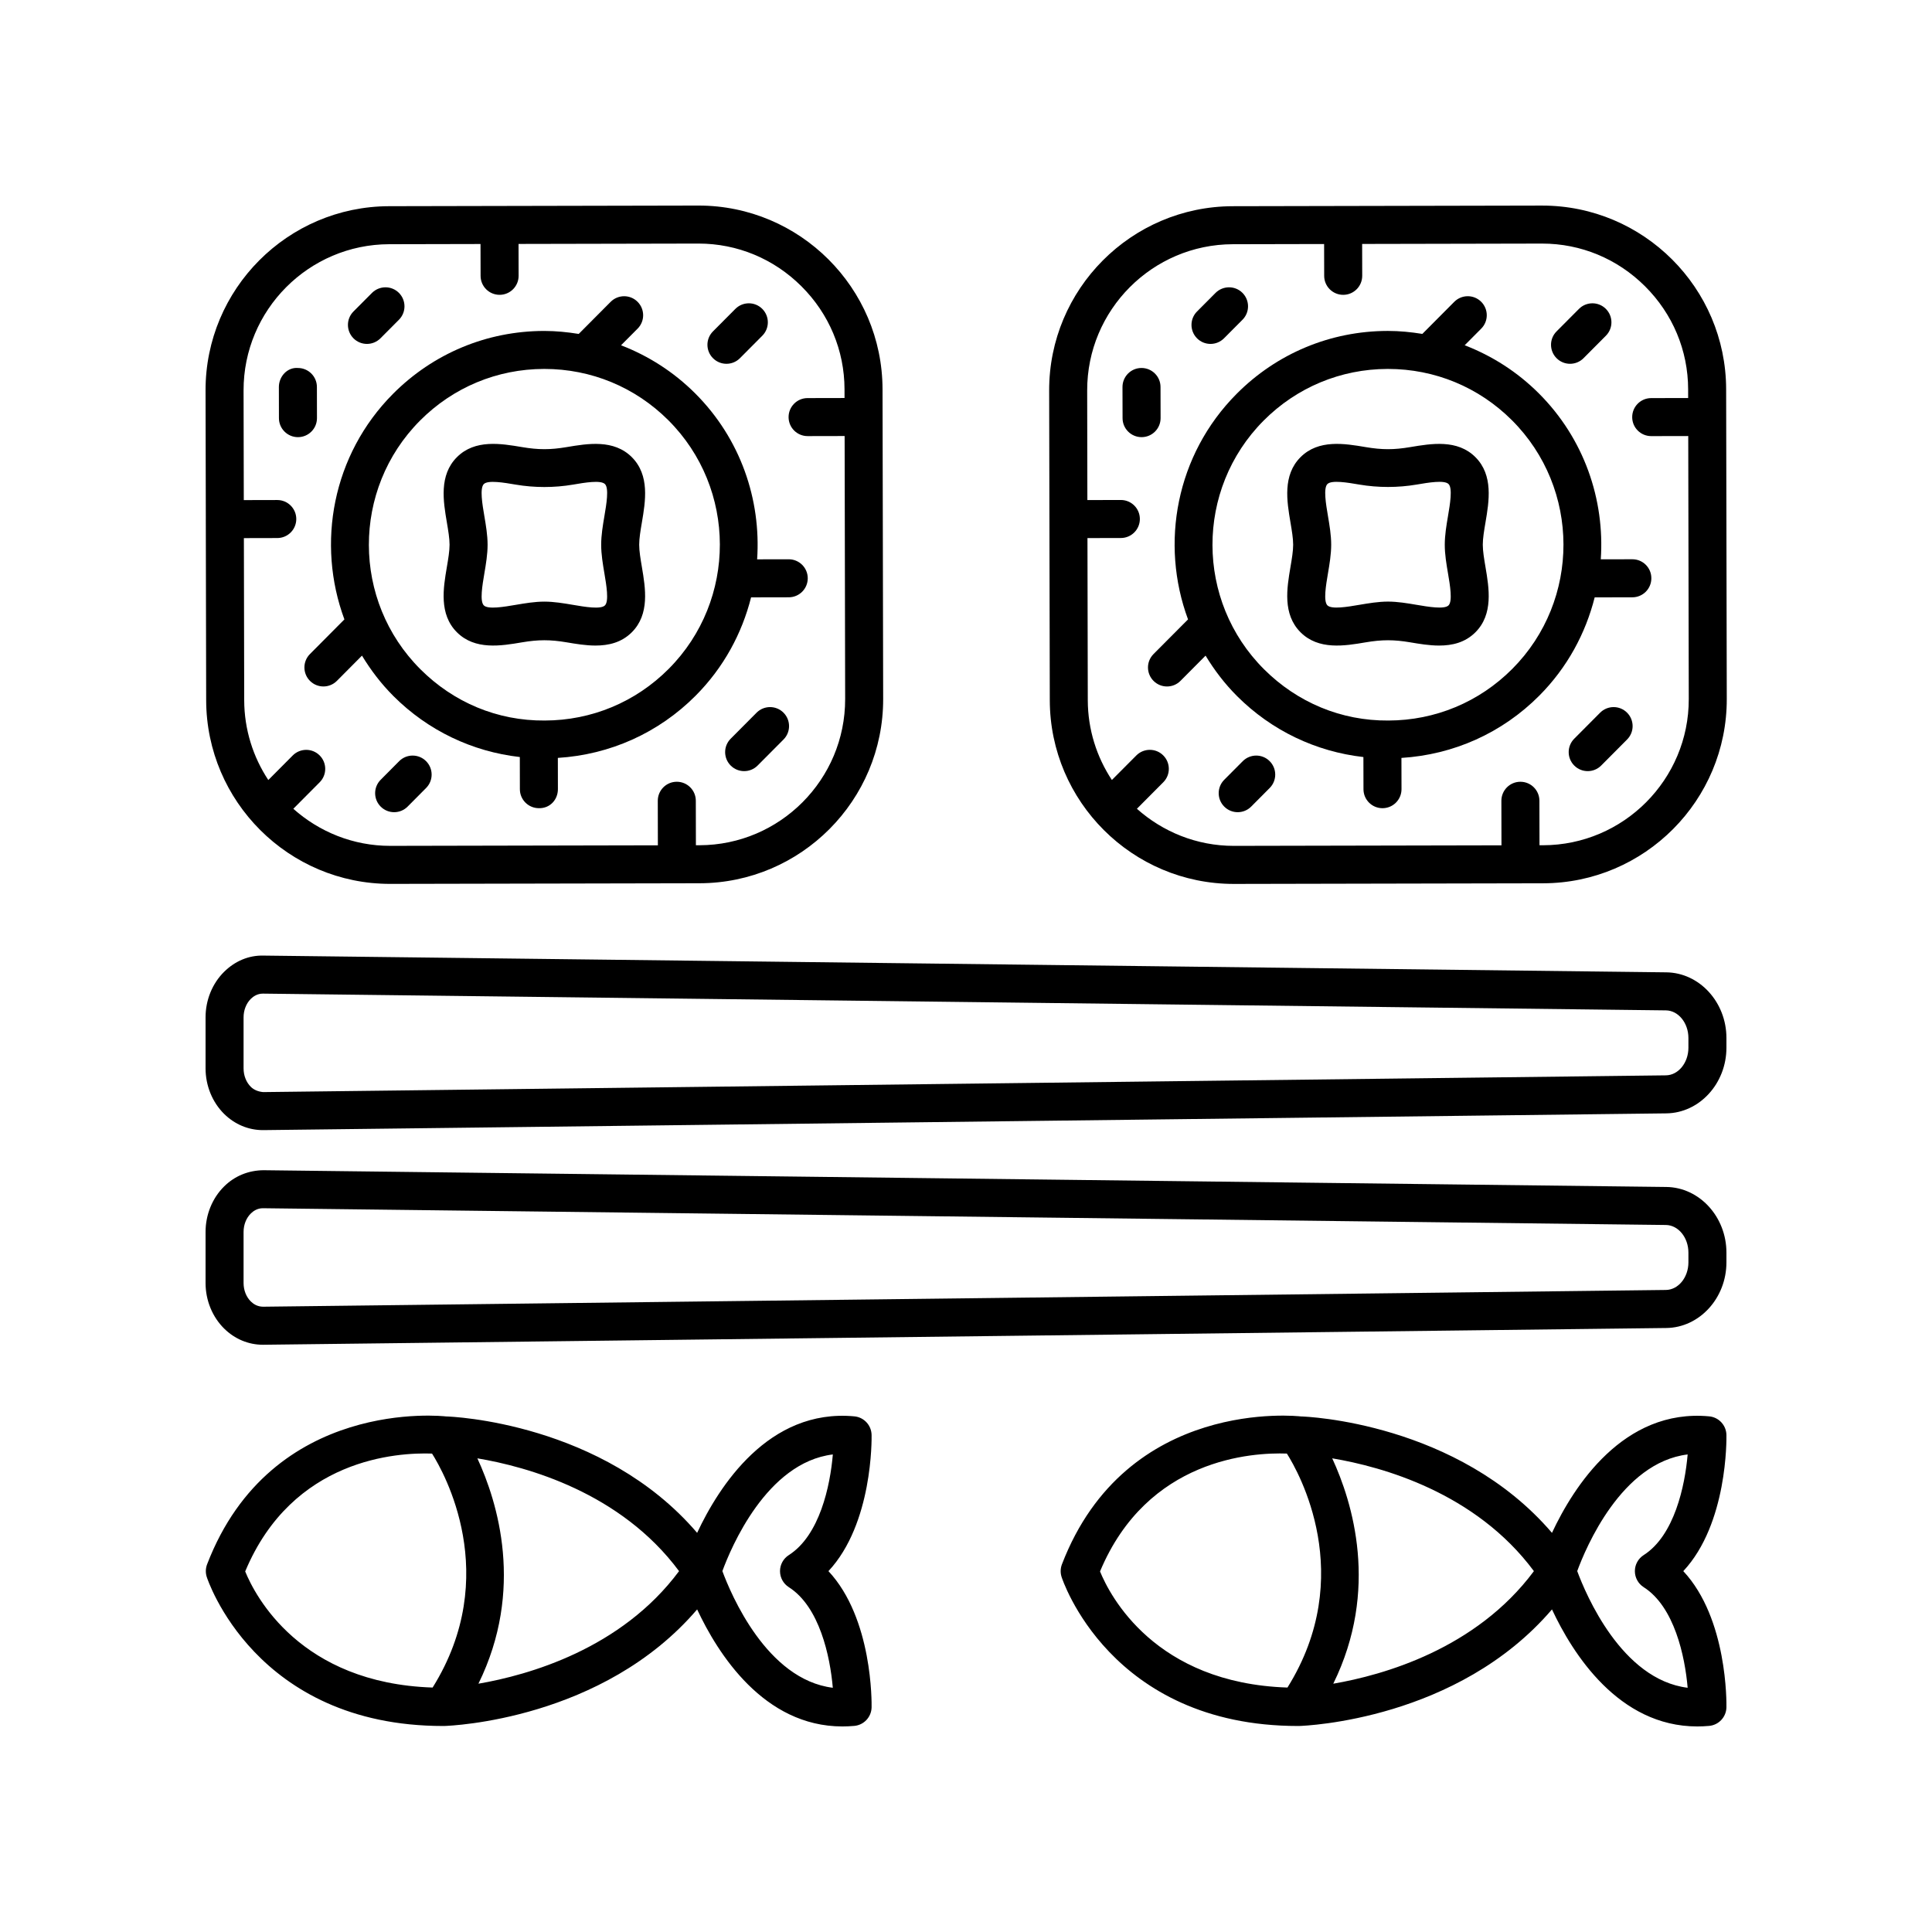
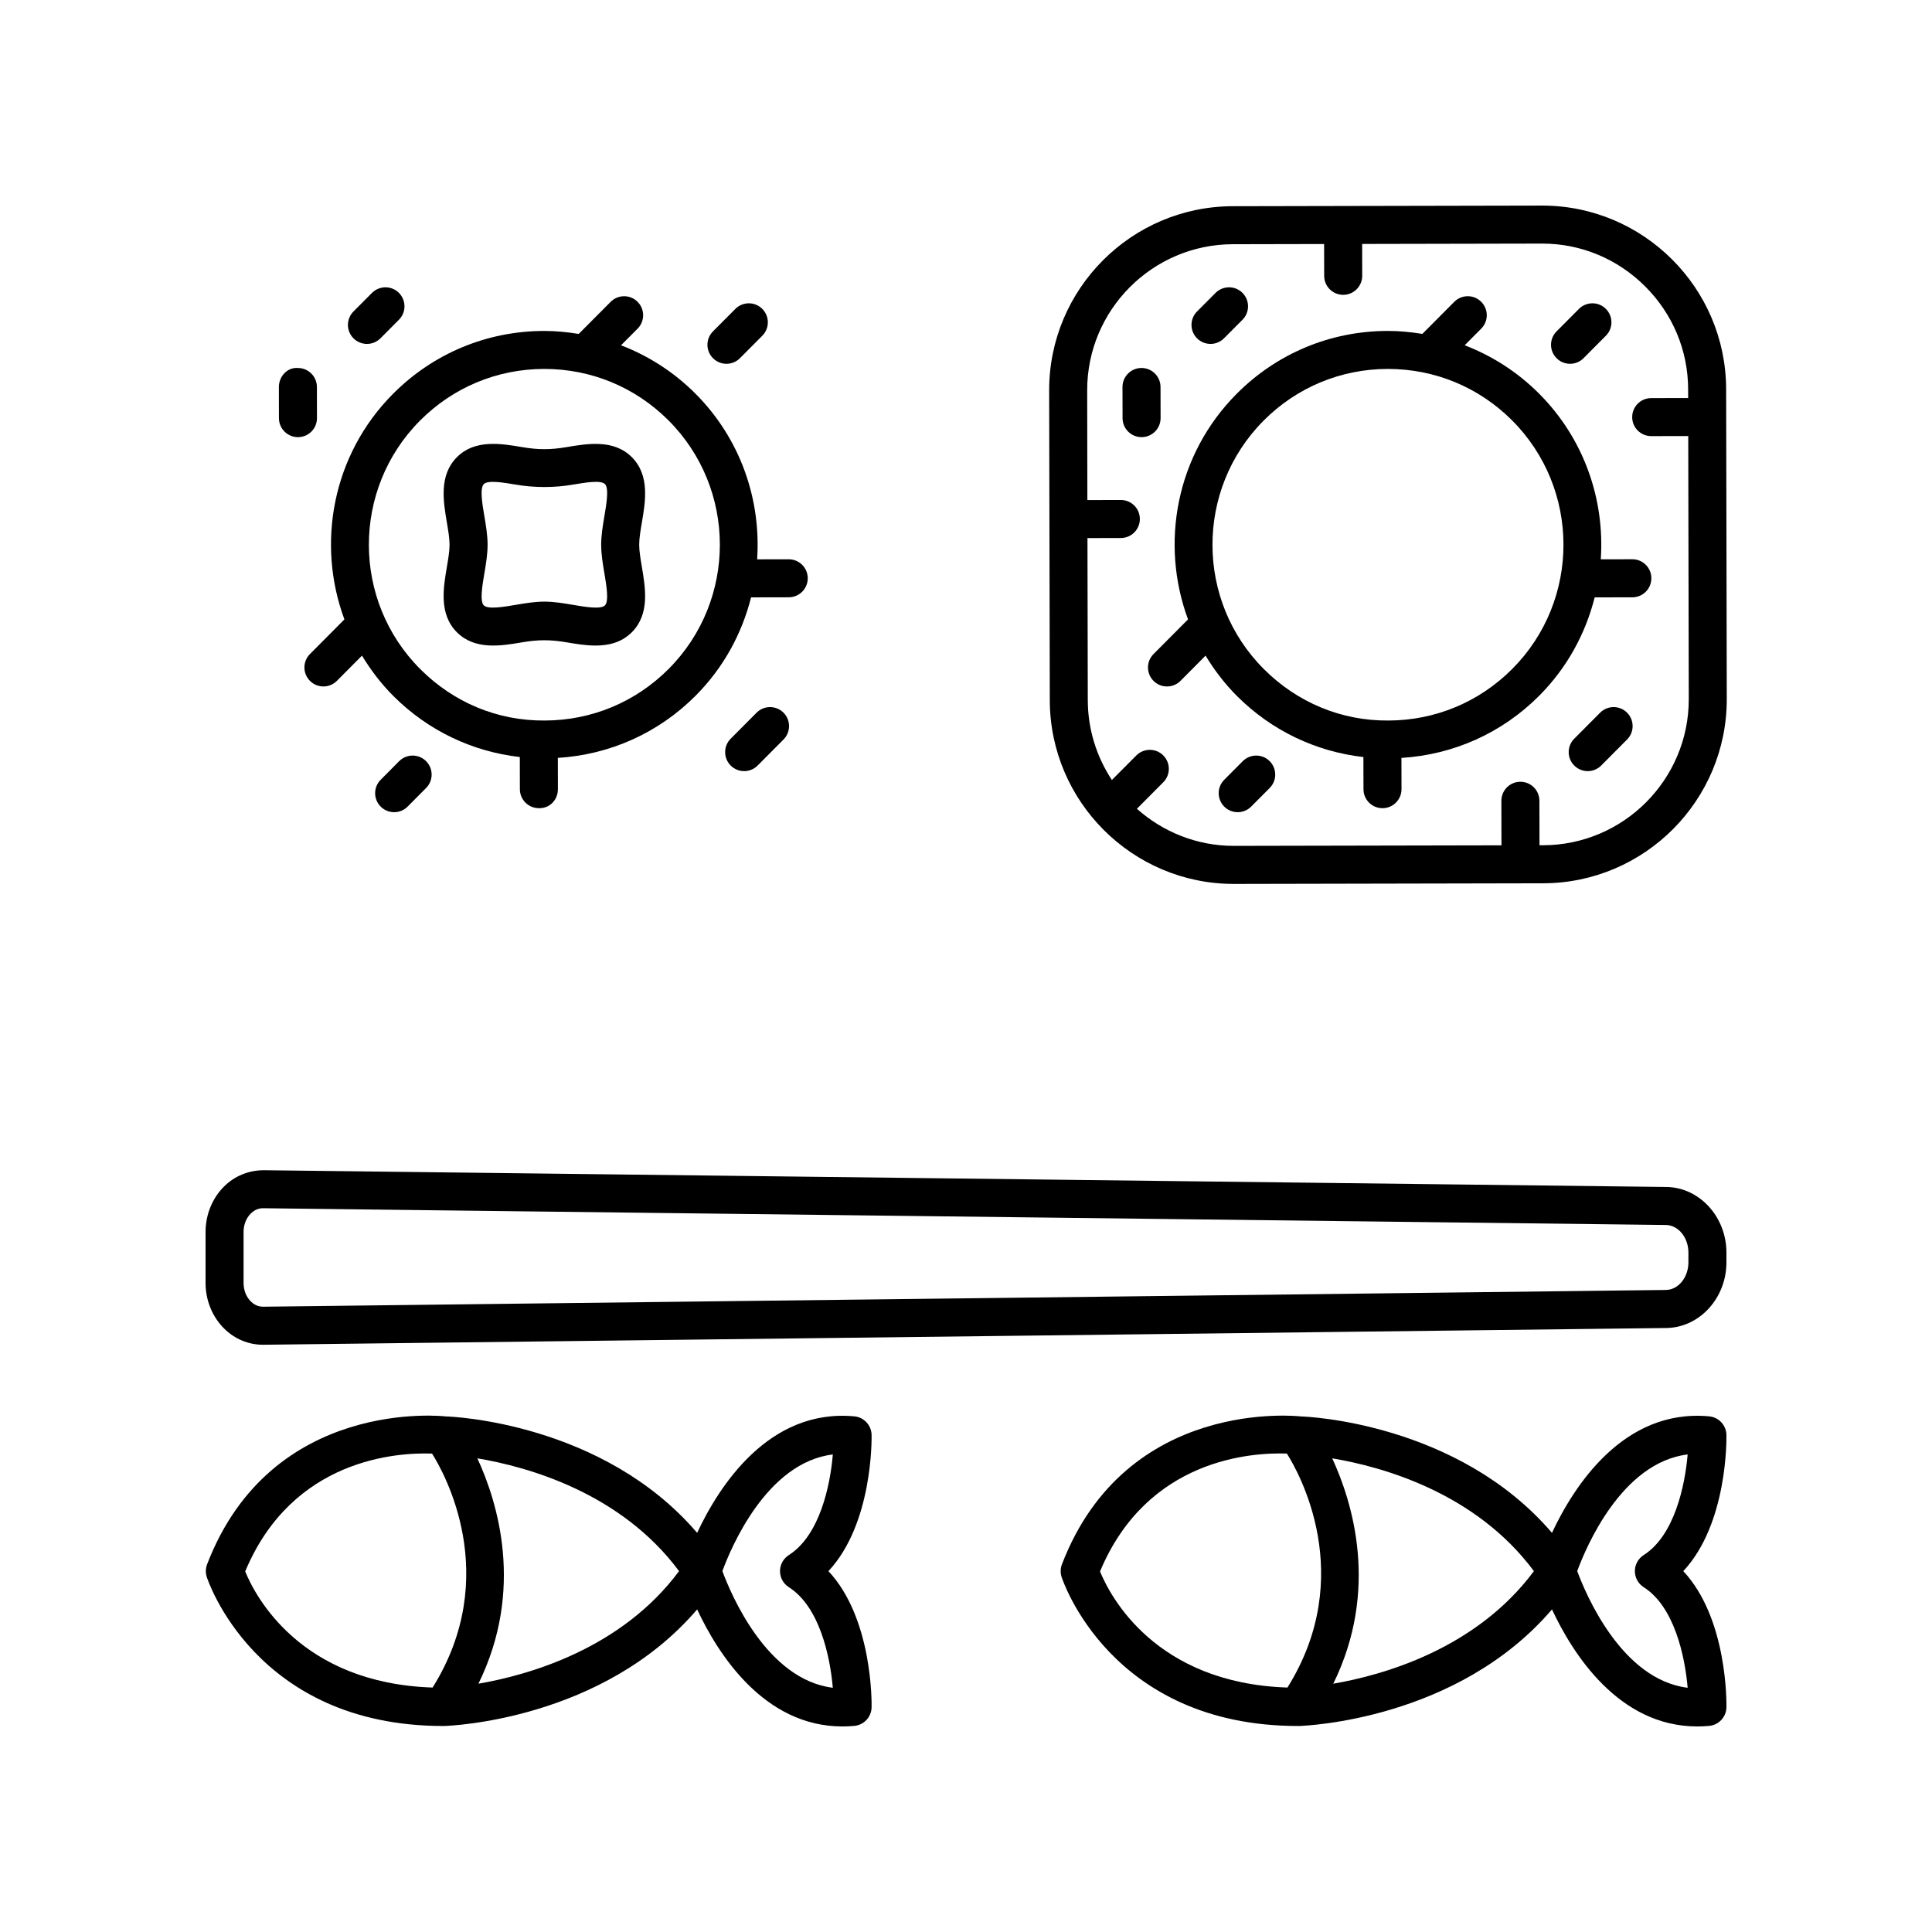
<svg xmlns="http://www.w3.org/2000/svg" fill="#000000" width="800px" height="800px" version="1.1" viewBox="144 144 512 512">
  <g>
    <path d="m222.96 259.85h0.012c2.781-0.004 5.031-2.262 5.027-5.047l-0.016-8.254c-0.004-2.781-2.258-5.027-5.039-5.027-2.805-0.23-5.043 2.258-5.039 5.047l0.016 8.254c0.008 2.777 2.262 5.027 5.039 5.027z" />
-     <path d="m198.54 281.58v0.004l0.098 47.992c0.055 26.852 21.918 48.664 48.758 48.664h0.102l81.891-0.168c26.887-0.055 48.715-21.973 48.66-48.859l-0.168-82.074c-0.055-26.855-21.918-48.664-48.758-48.664h-0.102l-81.883 0.168c-26.891 0.051-48.719 21.969-48.664 48.859l0.07 34.078h-0.004zm48.617-72.863 24.184-0.051 0.02 8.438c0.004 2.781 2.258 5.027 5.039 5.027h0.012c2.785-0.004 5.031-2.269 5.027-5.047l-0.02-8.438 47.621-0.098h0.078c10.258 0 19.938 4.016 27.262 11.312 7.344 7.316 11.406 17.012 11.426 27.297l0.004 2.32-9.801 0.02c-2.785 0.004-5.031 2.269-5.027 5.047 0.004 2.781 2.258 5.027 5.039 5.027h0.012l9.801-0.02 0.141 69.68c0.043 21.332-17.273 38.719-38.602 38.766h-0.953l-0.023-11.797c-0.004-2.781-2.258-5.027-5.039-5.027h-0.012c-2.785 0.004-5.031 2.269-5.027 5.047l0.023 11.797-70.859 0.145h-0.078c-9.855 0-18.832-3.738-25.672-9.828l6.992-7.027c1.961-1.973 1.949-5.16-0.023-7.121-1.973-1.965-5.16-1.949-7.125 0.02l-6.473 6.508c-4.012-6.078-6.371-13.344-6.387-21.152l-0.086-42.957 8.859-0.02c2.785-0.004 5.031-2.269 5.027-5.047-0.004-2.781-2.258-5.027-5.039-5.027h-0.012l-8.859 0.02-0.059-29.047c-0.043-21.336 17.273-38.723 38.609-38.766z" />
    <path d="m249.78 345.72-4.898 4.93c-1.965 1.973-1.953 5.164 0.02 7.125 0.984 0.98 2.269 1.465 3.551 1.465 1.293 0 2.59-0.496 3.57-1.484l4.898-4.93c1.965-1.973 1.953-5.164-0.02-7.125-1.973-1.965-5.164-1.949-7.121 0.02z" />
    <path d="m241.25 235.14c1.293 0 2.582-0.496 3.57-1.48l4.906-4.926c1.965-1.973 1.953-5.16-0.016-7.129-1.973-1.965-5.156-1.945-7.129 0.016l-4.906 4.926c-1.965 1.973-1.953 5.16 0.016 7.129 0.984 0.977 2.273 1.465 3.559 1.465z" />
    <path d="m226.14 317.33c-1.965 1.973-1.953 5.16 0.02 7.125 0.984 0.98 2.269 1.465 3.551 1.465 1.293 0 2.59-0.496 3.57-1.484l6.648-6.688c2.32 3.828 5.074 7.461 8.379 10.762 9.133 9.109 20.832 14.676 33.449 16.113l0.016 8.527c0.004 2.781 2.258 5.027 5.039 5.027 2.945 0.074 5.043-2.258 5.039-5.047l-0.016-8.277c13.809-0.859 26.68-6.602 36.531-16.504 7.422-7.461 12.273-16.504 14.676-26.039l9.992-0.02c2.785-0.004 5.031-2.269 5.027-5.047-0.004-2.781-2.258-5.027-5.039-5.027h-0.012l-8.363 0.016c1.07-15.809-4.383-31.98-16.449-44.012-5.676-5.66-12.359-9.922-19.617-12.715l4.391-4.41c1.965-1.973 1.953-5.16-0.02-7.125-1.965-1.965-5.16-1.949-7.125 0.02l-8.461 8.504c-2.988-0.48-6.023-0.789-9.113-0.789h-0.117c-15.121 0.031-29.324 5.953-39.996 16.68-16.074 16.16-20.32 39.664-12.871 59.762zm29.156-61.852c8.773-8.816 20.441-13.684 32.871-13.707h0.098c12.387 0 24.051 4.816 32.832 13.574 18.18 18.129 18.238 47.691 0.133 65.895-8.773 8.816-20.441 13.684-32.871 13.707-12.547 0.098-24.129-4.793-32.93-13.574-18.18-18.129-18.238-47.688-0.133-65.895z" />
    <path d="m344.5 332.87-6.863 6.898c-1.965 1.973-1.953 5.16 0.02 7.125 0.984 0.977 2.269 1.465 3.551 1.465 1.293 0 2.59-0.496 3.57-1.484l6.863-6.898c1.965-1.973 1.953-5.16-0.02-7.125-1.969-1.961-5.16-1.949-7.121 0.02z" />
    <path d="m336.52 240.41c1.293 0 2.59-0.496 3.57-1.484l5.93-5.957c1.965-1.973 1.953-5.16-0.02-7.125s-5.16-1.949-7.125 0.02l-5.93 5.957c-1.965 1.973-1.953 5.16 0.02 7.125 0.988 0.977 2.269 1.465 3.555 1.465z" />
    <path d="m265.08 311.55c4.777 4.789 11.695 3.621 17.258 2.676 4.348-0.738 7.492-0.738 11.844 0 2.387 0.402 5.023 0.852 7.633 0.852 3.473 0 6.898-0.793 9.629-3.523 4.781-4.789 3.606-11.703 2.668-17.266-0.367-2.18-0.719-4.242-0.719-5.934 0-1.691 0.348-3.754 0.719-5.934 0.941-5.559 2.117-12.477-2.668-17.266-4.777-4.777-11.691-3.609-17.258-2.672-4.348 0.738-7.492 0.738-11.844 0-5.555-0.934-12.477-2.121-17.254 2.672-4.781 4.781-3.609 11.703-2.668 17.266 0.367 2.18 0.719 4.242 0.719 5.934 0 1.691-0.348 3.754-0.719 5.934-0.945 5.562-2.117 12.484 2.66 17.262zm7.273-30.809c-0.527-3.106-1.246-7.352-0.137-8.461 1.102-1.102 5.352-0.383 8.438 0.145 4.988 0.852 10.23 0.852 15.219 0 3.09-0.531 7.336-1.254 8.449-0.137 1.102 1.102 0.383 5.352-0.145 8.457-0.422 2.496-0.859 5.078-0.859 7.617 0 2.539 0.438 5.121 0.859 7.617 0.523 3.098 1.242 7.348 0.141 8.453-1.113 1.121-5.359 0.391-8.449-0.137-2.496-0.422-5.074-0.859-7.606-0.859-2.539 0-5.117 0.438-7.609 0.859-3.09 0.527-7.332 1.254-8.441 0.137-1.102-1.105-0.383-5.352 0.145-8.457 0.422-2.496 0.859-5.078 0.859-7.617-0.004-2.539-0.441-5.121-0.863-7.617z" />
    <path d="m552.69 198.48h-0.102l-81.891 0.168c-26.887 0.055-48.715 21.973-48.66 48.859l0.07 34.078v0.004 0.004l0.098 47.992c0.055 26.852 21.918 48.664 48.758 48.664h0.102l81.883-0.168c26.887-0.055 48.719-21.973 48.664-48.859l-0.168-82.074c-0.051-26.859-21.914-48.668-48.754-48.668zm0.242 169.52h-0.949l-0.023-11.797c-0.004-2.781-2.258-5.027-5.039-5.027h-0.012c-2.785 0.004-5.031 2.269-5.027 5.047l0.023 11.797-70.859 0.145h-0.078c-9.855 0-18.836-3.738-25.676-9.832l6.992-7.027c1.965-1.969 1.953-5.16-0.02-7.125-1.965-1.965-5.16-1.949-7.125 0.02l-6.477 6.504c-4.012-6.078-6.371-13.34-6.387-21.152l-0.086-42.957 8.859-0.02c2.785-0.004 5.031-2.269 5.027-5.047-0.004-2.781-2.258-5.027-5.039-5.027h-0.012l-8.859 0.02-0.051-29.035c-0.043-21.332 17.273-38.719 38.602-38.766l24.188-0.051 0.02 8.438c0.004 2.781 2.258 5.027 5.039 5.027h0.012c2.785-0.004 5.031-2.269 5.027-5.047l-0.02-8.438 47.625-0.098h0.078c10.258 0 19.938 4.016 27.262 11.312 7.344 7.316 11.406 17.012 11.426 27.297l0.004 2.32-9.801 0.02c-2.785 0.004-5.031 2.269-5.027 5.047 0.004 2.781 2.258 5.027 5.039 5.027h0.012l9.801-0.02 0.141 69.68c0.039 21.332-17.277 38.719-38.609 38.766z" />
    <path d="m451.57 254.8-0.02-8.254c-0.004-2.781-2.262-5.027-5.039-5.027h-0.012c-2.785 0.004-5.031 2.269-5.027 5.047l0.02 8.254c0.004 2.781 2.262 5.027 5.039 5.027h0.012c2.785-0.004 5.031-2.269 5.027-5.047z" />
    <path d="m473.34 345.72-4.906 4.93c-1.965 1.973-1.953 5.16 0.02 7.125 0.984 0.98 2.269 1.465 3.551 1.465 1.293 0 2.59-0.496 3.57-1.484l4.906-4.93c1.965-1.973 1.953-5.16-0.02-7.125-1.969-1.965-5.156-1.949-7.121 0.02z" />
    <path d="m464.8 235.14c1.293 0 2.582-0.496 3.57-1.48l4.906-4.926c1.965-1.973 1.953-5.16-0.016-7.129-1.973-1.965-5.156-1.945-7.129 0.016l-4.906 4.926c-1.965 1.973-1.953 5.16 0.016 7.129 0.984 0.977 2.273 1.465 3.559 1.465z" />
    <path d="m576.6 292.21h-0.012l-8.363 0.016c1.07-15.809-4.387-31.98-16.453-44.012-5.676-5.66-12.355-9.922-19.617-12.715l4.387-4.41c1.965-1.973 1.953-5.16-0.02-7.125-1.977-1.965-5.16-1.949-7.125 0.02l-8.461 8.504c-2.992-0.484-6.027-0.789-9.117-0.789h-0.117c-15.125 0.031-29.324 5.953-39.988 16.68-16.074 16.16-20.324 39.668-12.875 59.766l-9.145 9.188c-1.965 1.973-1.953 5.16 0.02 7.125 0.984 0.98 2.269 1.465 3.551 1.465 1.293 0 2.59-0.496 3.57-1.484l6.652-6.688c2.32 3.828 5.074 7.461 8.383 10.762 9.133 9.109 20.832 14.676 33.445 16.113l0.02 8.527c0.004 2.781 2.258 5.027 5.039 5.027h0.012c2.785-0.004 5.031-2.269 5.027-5.047l-0.02-8.277c13.812-0.859 26.684-6.602 36.535-16.504 7.422-7.461 12.273-16.504 14.676-26.039l9.992-0.02c2.785-0.004 5.031-2.269 5.027-5.047 0.008-2.789-2.242-5.035-5.023-5.035zm-31.805 29.031c-8.773 8.816-20.441 13.684-32.871 13.707-12.496 0.098-24.121-4.793-32.93-13.574-18.184-18.125-18.242-47.684-0.133-65.895 8.766-8.812 20.438-13.684 32.867-13.707h0.098c12.395 0 24.051 4.816 32.832 13.574 18.184 18.133 18.242 47.691 0.137 65.895z" />
    <path d="m568.05 332.87-6.863 6.898c-1.965 1.973-1.953 5.16 0.02 7.125 0.984 0.977 2.269 1.465 3.555 1.465 1.293 0 2.59-0.496 3.57-1.484l6.863-6.898c1.965-1.973 1.953-5.16-0.02-7.125-1.973-1.961-5.16-1.949-7.125 0.02z" />
    <path d="m560.08 240.41c1.293 0 2.59-0.496 3.57-1.484l5.93-5.957c1.965-1.973 1.953-5.16-0.02-7.125s-5.16-1.949-7.125 0.02l-5.93 5.957c-1.965 1.973-1.953 5.16 0.02 7.125 0.984 0.977 2.269 1.465 3.555 1.465z" />
-     <path d="m535.01 265.16c-4.781-4.793-11.703-3.609-17.266-2.676-4.348 0.738-7.488 0.738-11.836 0-5.566-0.941-12.48-2.109-17.258 2.672-4.781 4.789-3.606 11.703-2.668 17.266 0.367 2.18 0.719 4.242 0.719 5.934s-0.348 3.754-0.719 5.934c-0.941 5.559-2.117 12.477 2.668 17.266 4.781 4.781 11.699 3.617 17.258 2.672 4.348-0.738 7.488-0.738 11.836 0 2.391 0.402 5.027 0.852 7.637 0.852 3.473 0 6.898-0.789 9.625-3.523 4.781-4.781 3.609-11.703 2.668-17.266-0.367-2.18-0.719-4.242-0.719-5.934s0.348-3.754 0.719-5.934c0.941-5.559 2.113-12.484-2.664-17.262zm-7.269 30.812c0.527 3.106 1.246 7.352 0.137 8.461-1.098 1.102-5.344 0.383-8.441-0.145-2.496-0.422-5.074-0.859-7.606-0.859-2.535 0-5.113 0.438-7.606 0.859-3.094 0.527-7.332 1.254-8.449 0.137-1.102-1.102-0.383-5.352 0.145-8.457 0.422-2.496 0.859-5.078 0.859-7.617 0-2.539-0.438-5.121-0.859-7.617-0.527-3.106-1.246-7.356-0.145-8.457 1.117-1.113 5.359-0.391 8.449 0.137 4.988 0.848 10.223 0.848 15.211 0 3.102-0.531 7.336-1.25 8.449-0.137 1.102 1.105 0.383 5.352-0.145 8.457-0.422 2.496-0.859 5.078-0.859 7.617-0.004 2.543 0.434 5.125 0.859 7.621z" />
    <path d="m585.6 458.56-371.78-4.441c-3.938 0.043-7.582 1.484-10.426 4.301-3.129 3.086-4.918 7.484-4.918 12.062v13.531c0 4.582 1.797 8.98 4.926 12.07 2.809 2.769 6.445 4.289 10.25 4.289h0.188l371.76-4.438c8.777-0.113 15.922-7.914 15.922-17.402v-2.578c0-9.484-7.144-17.289-15.926-17.395zm5.848 19.973c0 3.996-2.676 7.281-5.969 7.32l-371.77 4.438c-1.539-0.016-2.578-0.742-3.234-1.387-1.223-1.203-1.926-2.988-1.926-4.894v-13.531c0-1.902 0.703-3.691 1.93-4.898 0.641-0.633 1.711-1.387 3.172-1.387h0.051l371.78 4.441c3.289 0.039 5.965 3.328 5.965 7.32z" />
-     <path d="m585.6 401.68-371.78-4.438c-3.938-0.102-7.582 1.484-10.43 4.301-3.125 3.09-4.914 7.484-4.914 12.059v13.531c0 4.582 1.797 8.98 4.926 12.07 2.809 2.769 6.445 4.289 10.25 4.289h0.188l371.76-4.438c8.777-0.109 15.922-7.914 15.922-17.398v-2.578c0-9.488-7.144-17.289-15.926-17.398zm5.848 19.977c0 3.996-2.676 7.281-5.969 7.32l-371.77 4.438c-1.539-0.148-2.578-0.746-3.234-1.387-1.223-1.207-1.926-2.992-1.926-4.894v-13.531c0-1.898 0.703-3.684 1.922-4.894 0.645-0.633 1.719-1.387 3.18-1.387h0.051l371.78 4.438c3.289 0.039 5.965 3.324 5.965 7.32z" />
    <path d="m374.98 524.26c-0.055-2.566-2.027-4.684-4.586-4.914-22.707-2.109-35.91 18.609-41.645 30.875-25.023-29.246-65.156-30.832-66.547-30.852-0.461-0.059-46.238-5.266-63.32 39.191-0.402 1.055-0.441 2.211-0.113 3.285 0.121 0.398 12.746 39.559 62.672 39.559h0.289c1.832-0.059 41.996-1.648 67.02-30.895 5.461 11.691 17.645 31.016 38.504 31.016 1.023 0 2.07-0.051 3.141-0.145 2.559-0.23 4.531-2.348 4.586-4.914 0.02-1.066 0.324-23.527-11.434-36.102 11.758-12.582 11.453-35.035 11.434-36.105zm-166 36.184c12.543-30 40.391-31.551 49.516-31.23 3.102 4.898 18.664 32.348 0.152 62.004-35.121-1.148-47.059-24.355-49.668-30.773zm61.809 29.754c12.254-24.93 5.094-48.109-0.281-59.723 13.242 2.223 37.98 9.047 53.449 29.891-15.336 20.648-39.902 27.547-53.168 29.832zm82.254-34.082c-1.453 0.926-2.332 2.527-2.332 4.25 0 1.723 0.879 3.324 2.332 4.25 8.137 5.18 10.941 18.309 11.66 26.66-17.512-2.164-27.016-24.828-29.266-30.918 2.238-6.106 11.699-28.777 29.273-30.914-0.703 8.344-3.492 21.461-11.668 26.672z" />
    <path d="m601.52 524.26c-0.055-2.566-2.027-4.684-4.586-4.914-22.707-2.109-35.91 18.609-41.645 30.875-25.023-29.246-65.156-30.832-66.547-30.852-0.457-0.055-46.227-5.266-63.32 39.191-0.402 1.055-0.441 2.211-0.113 3.285 0.121 0.398 12.746 39.559 62.672 39.559h0.289c1.832-0.059 41.996-1.648 67.02-30.895 5.461 11.691 17.645 31.016 38.504 31.016 1.023 0 2.07-0.051 3.141-0.145 2.559-0.23 4.531-2.348 4.586-4.914 0.02-1.066 0.324-23.527-11.43-36.102 11.762-12.582 11.449-35.035 11.43-36.105zm-166 36.184c12.543-30 40.387-31.559 49.516-31.234 3.102 4.891 18.672 32.348 0.156 62.008-35.121-1.148-47.059-24.355-49.672-30.773zm61.812 29.754c12.254-24.93 5.094-48.109-0.281-59.723 13.246 2.223 37.98 9.047 53.449 29.891-15.336 20.648-39.902 27.547-53.168 29.832zm82.258-34.082c-1.453 0.926-2.332 2.527-2.332 4.25 0 1.723 0.879 3.324 2.332 4.25 8.133 5.18 10.938 18.309 11.656 26.66-17.512-2.164-27.016-24.828-29.266-30.918 2.238-6.106 11.695-28.773 29.266-30.914-0.719 8.359-3.523 21.488-11.656 26.672z" />
  </g>
</svg>